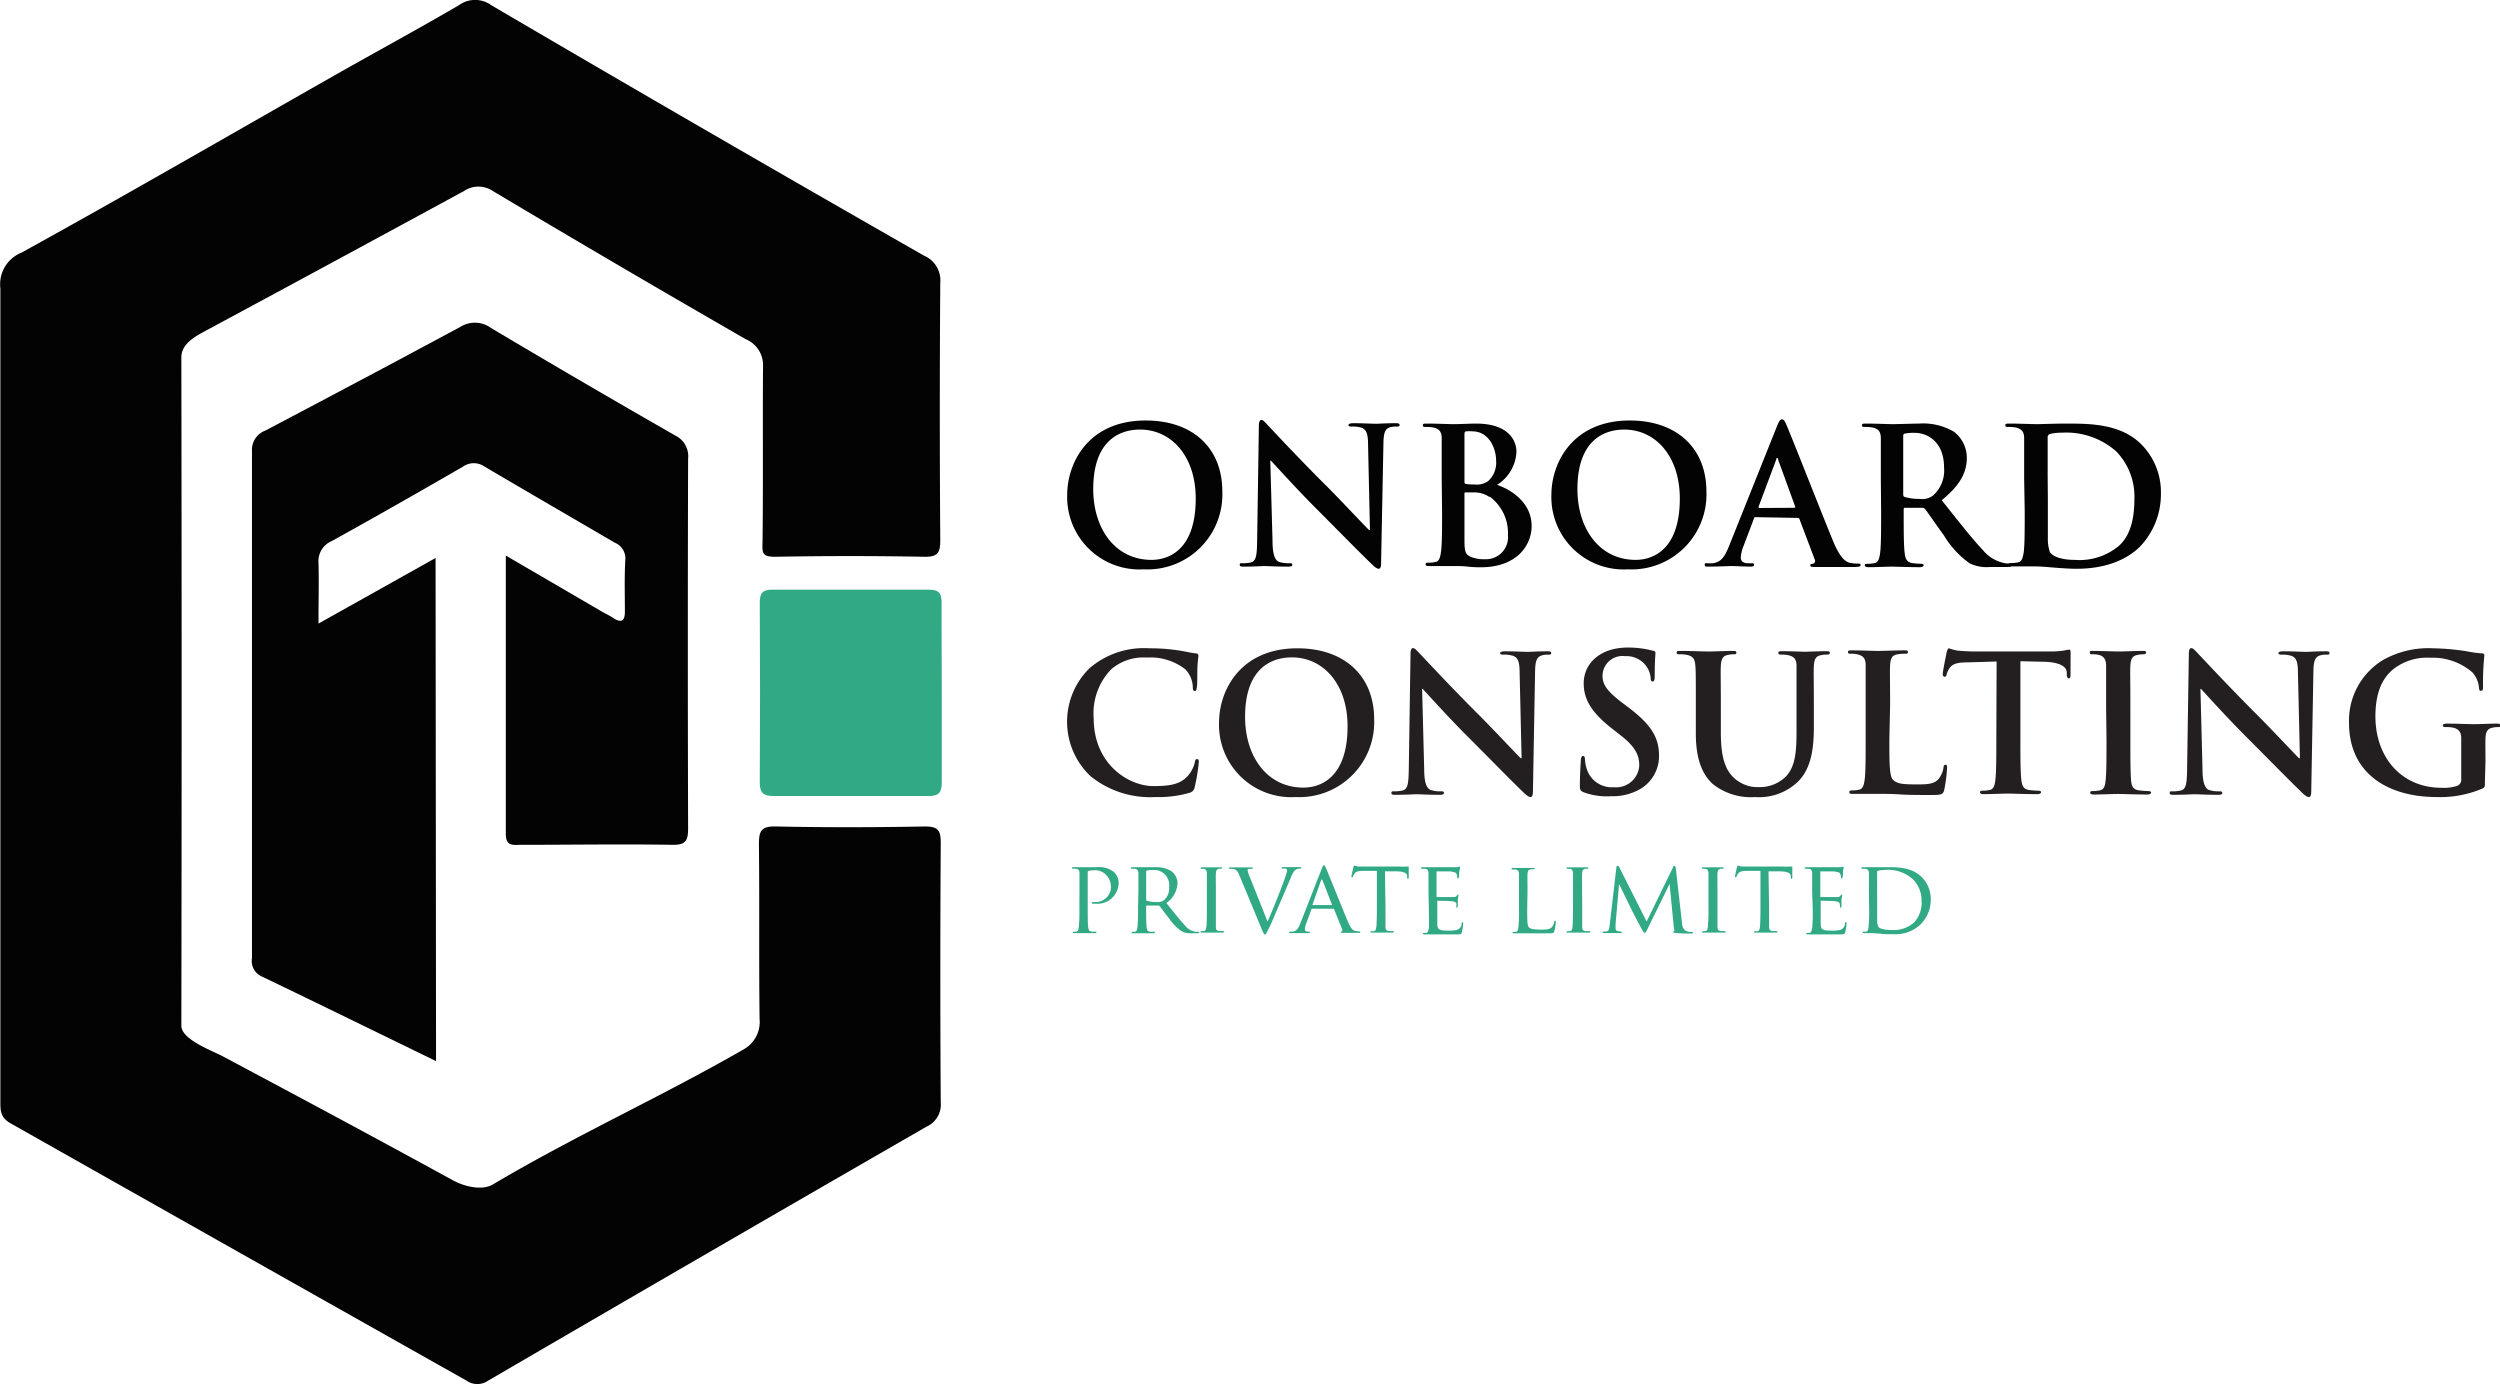
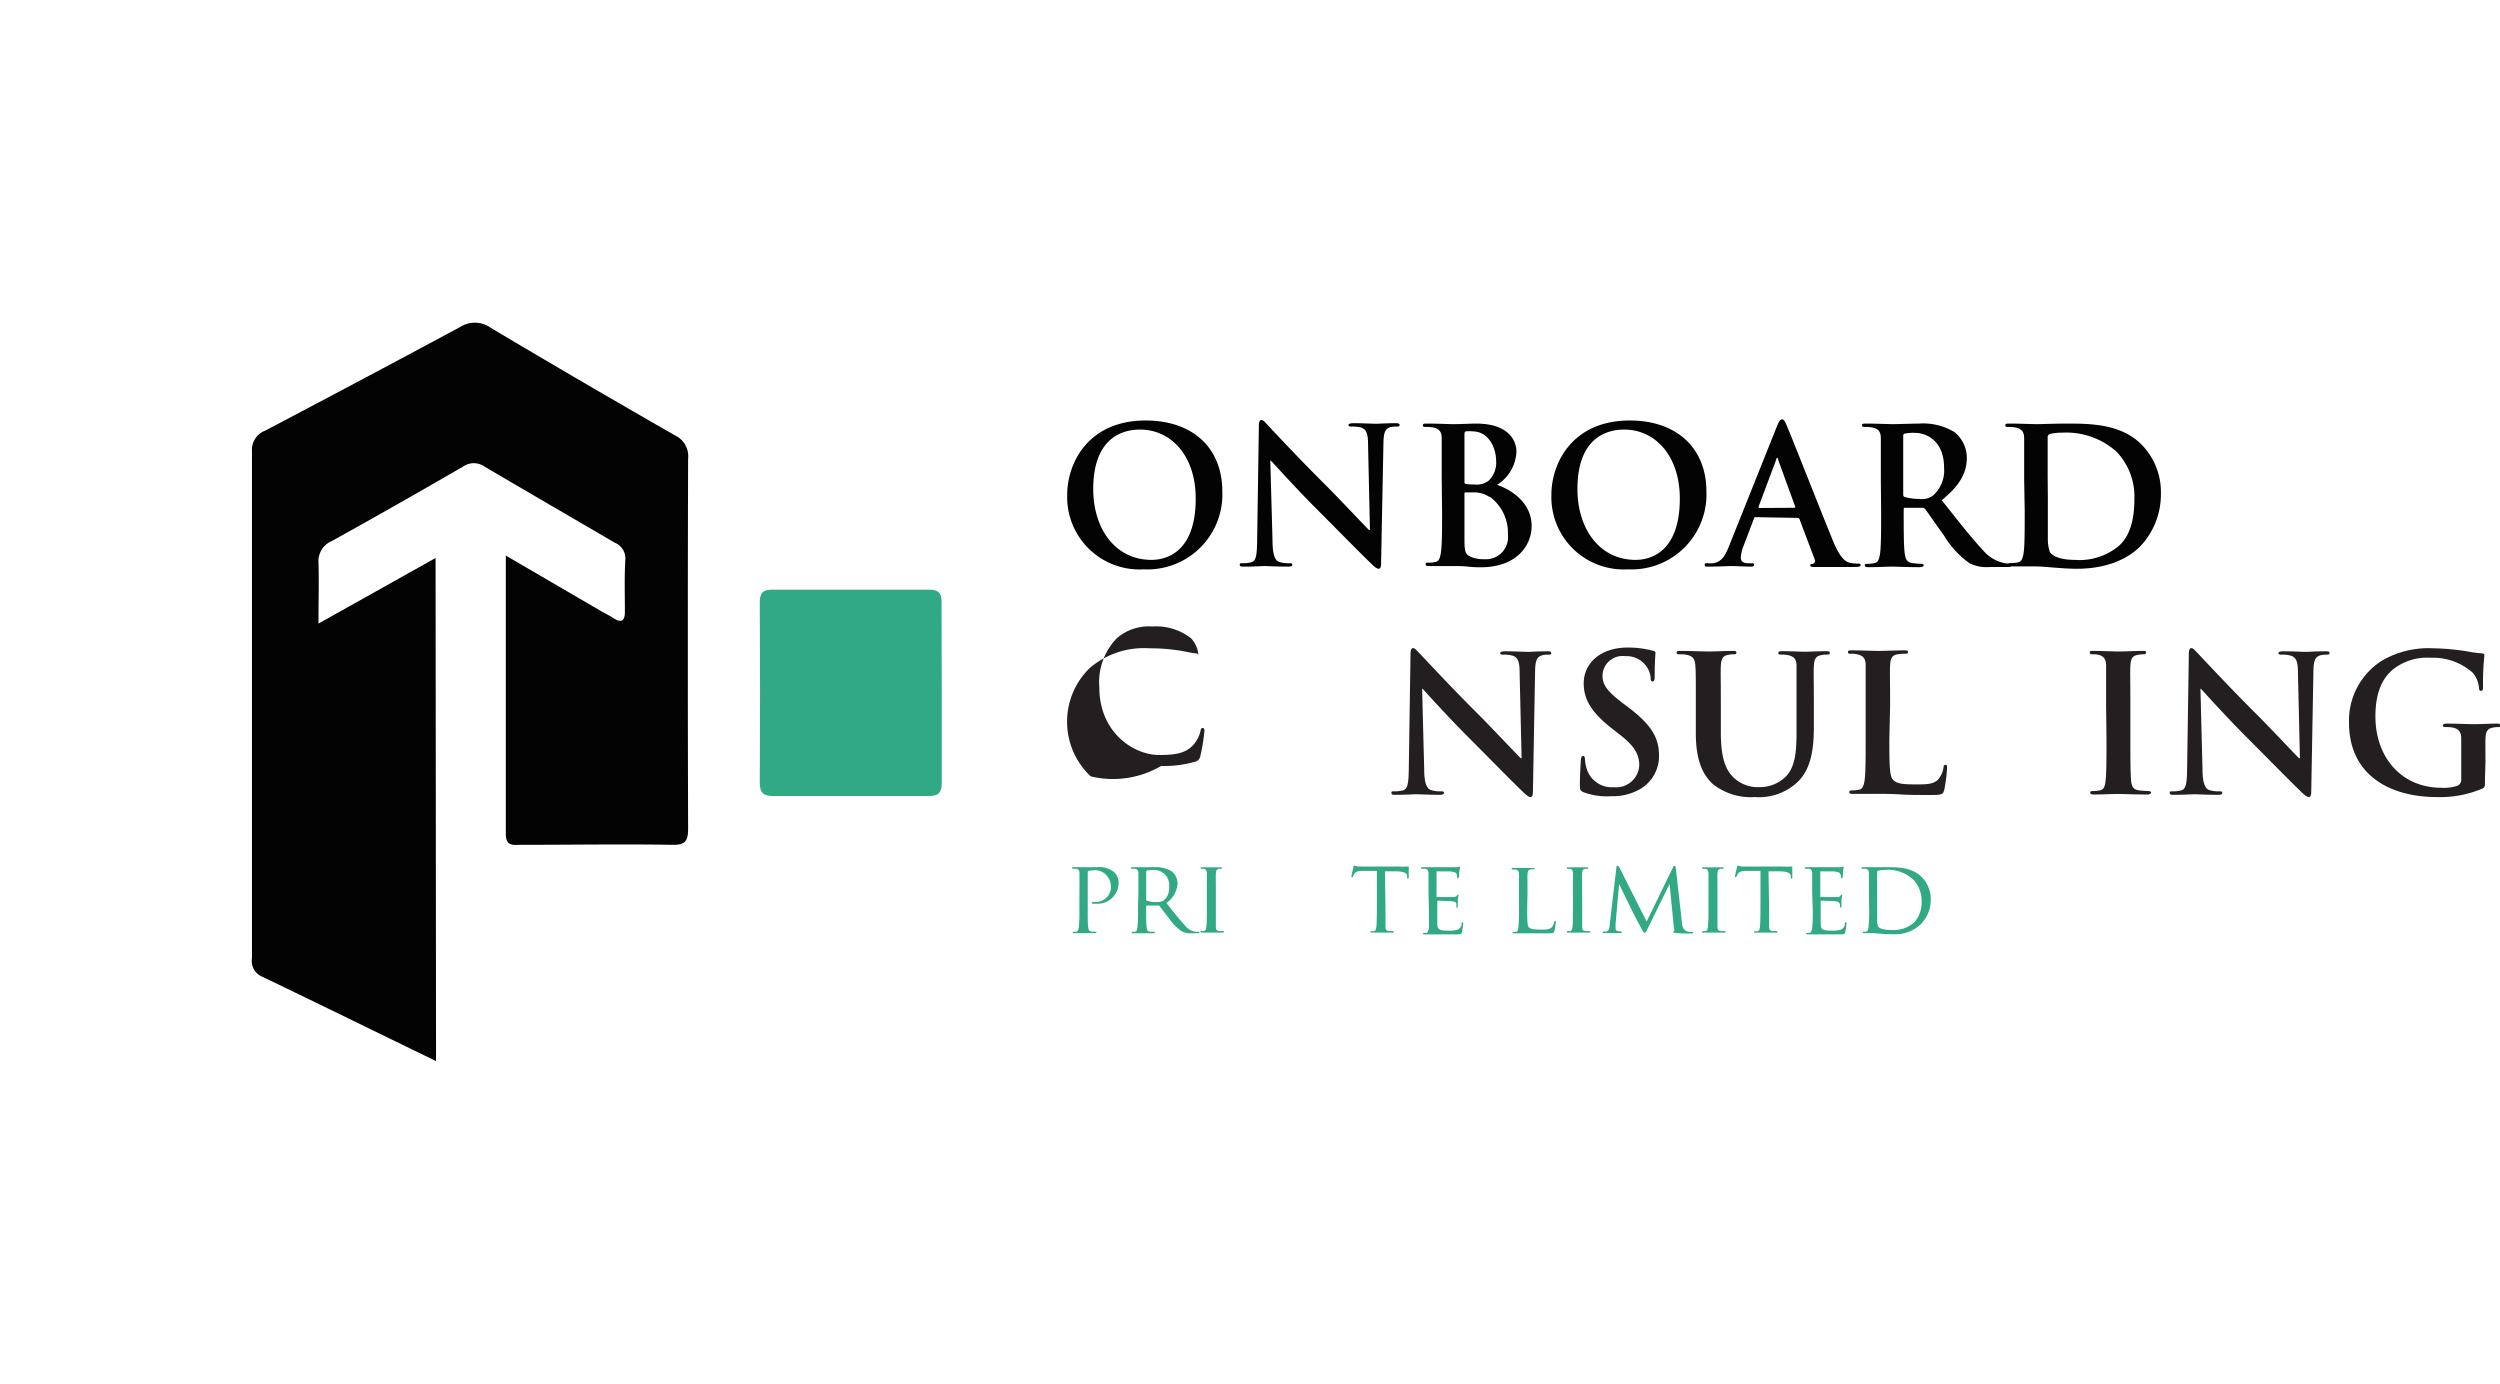
<svg xmlns="http://www.w3.org/2000/svg" id="Layer_1" data-name="Layer 1" viewBox="0 0 266.89 147.8">
  <defs>
    <style>.cls-1{fill:#030303;}.cls-2{fill:#30a984;}.cls-3{fill:#231f20;}</style>
  </defs>
  <title>OCP - LOGO</title>
-   <path class="cls-1" d="M251,311.49c0-14.26,0-28.53,0-42.79a3.63,3.63,0,0,1,2.26-3.82c11.2-6.18,22.27-12.59,33.39-18.91,4.42-2.51,8.89-4.93,13.28-7.49a2.94,2.94,0,0,1,3.5,0q23,13.49,46.17,26.72a2.87,2.87,0,0,1,1.74,2.91q-.1,13.74,0,27.48c0,1.3-.24,1.78-1.68,1.76q-8-.15-15.94,0c-1.55,0-1.37-.5-1.35-1.89.07-6.22,0-12.44.05-18.67a3,3,0,0,0-1.85-2.67q-13.57-7.81-27-15.82a2.75,2.75,0,0,0-3.07,0q-13.85,7.53-27.73,15c-1.23.66-2.46,1.43-2.45,2.79q.06,35.65,0,71.32c0,1.47,3.2,2.62,4.48,3.3,9.21,4.91,15.38,8.21,24.54,13.22,1.17.64,3.07,1.12,4.23.43,8.87-5.26,17.93-9.33,26.86-14.47a3.35,3.35,0,0,0,1.62-3.19c-.08-6.23,0-12.45-.07-18.67,0-1.4.24-1.92,1.78-1.89,5.32.11,10.63.1,15.94,0,1.44,0,1.69.45,1.69,1.76q-.09,13.84,0,27.68a2.59,2.59,0,0,1-1.52,2.61q-23.44,13.5-46.81,27.12a2,2,0,0,1-2.28,0Q276.34,371.54,252,357.78c-1-.6-1-1.34-1-2.24Z" transform="translate(-250.96 -237.91)" />
  <path class="cls-1" d="M297.51,351.19c-6.28-3.05-12.39-6.05-18.53-9a1.82,1.82,0,0,1-1.12-2q0-27,0-54.1a2.18,2.18,0,0,1,1.42-2.21q10.44-5.49,20.82-11.07a2.91,2.91,0,0,1,3.27.11q9.78,5.82,19.67,11.48a2.46,2.46,0,0,1,1.38,2.49q-.06,19.71,0,39.42c0,1.28-.2,1.82-1.67,1.79-5.38-.09-10.77,0-16.15,0-.82,0-1.65.21-1.64-1.17,0-9.76,0-19.53,0-29.71l10.29,6c.36.21.75.38,1.09.61.95.64,1.36.43,1.33-.75,0-1.81-.06-3.63.05-5.44a1.81,1.81,0,0,0-1.14-1.8c-4.62-2.7-9.26-5.39-13.88-8.11a2,2,0,0,0-2.32,0c-4.64,2.68-9.3,5.34-14,7.94a2.32,2.32,0,0,0-1.42,2.3c.06,2,0,4,0,6.51l12.5-7Z" transform="translate(-250.96 -237.91)" />
  <path class="cls-2" d="M351.5,312c0,3.14,0,6.28,0,9.42,0,1.06-.28,1.48-1.41,1.47-5.51,0-11,0-16.54,0-1.05,0-1.48-.3-1.48-1.42q.06-9.63,0-19.25c0-1,.33-1.37,1.33-1.36,5.58,0,11.16,0,16.74,0,1.2,0,1.36.54,1.34,1.53C351.47,305.53,351.5,308.74,351.5,312Z" transform="translate(-250.96 -237.91)" />
  <path class="cls-1" d="M364.89,290.75c0-3.47,2.29-7.95,8.37-7.95,5.05,0,8.19,2.94,8.19,7.58a8,8,0,0,1-8.39,8.31A7.72,7.72,0,0,1,364.89,290.75Zm13.72.38c0-4.54-2.61-7.36-5.94-7.36-2.33,0-5,1.3-5,6.35,0,4.21,2.33,7.56,6.22,7.56C375.33,297.68,378.61,297,378.61,291.13Z" transform="translate(-250.96 -237.91)" />
  <path class="cls-1" d="M386.81,295.65c0,1.58.31,2.11.71,2.25a3.3,3.3,0,0,0,1.06.14c.22,0,.34,0,.34.16s-.18.2-.46.2c-1.32,0-2.13-.06-2.52-.06-.18,0-1.13.06-2.19.06-.26,0-.44,0-.44-.2s.12-.16.32-.16a3.58,3.58,0,0,0,.91-.1c.53-.16.61-.75.63-2.51l.18-12c0-.41.07-.69.27-.69s.4.26.75.63,3.32,3.57,6.28,6.5c1.38,1.38,4.11,4.3,4.46,4.62h.1l-.2-9.09c0-1.24-.21-1.63-.69-1.83a3.38,3.38,0,0,0-1.08-.12c-.24,0-.32-.06-.32-.18s.22-.18.53-.18c1.05,0,2,.06,2.45.06.22,0,1-.06,2-.06.27,0,.47,0,.47.18s-.12.18-.36.18a2.21,2.21,0,0,0-.61.06c-.57.16-.73.59-.75,1.72L398.4,298c0,.45-.08.63-.26.63s-.47-.22-.69-.45c-1.27-1.21-3.87-3.87-6-6s-4.45-4.72-4.82-5.1h-.06Z" transform="translate(-250.96 -237.91)" />
  <path class="cls-1" d="M404.87,289c0-3.08,0-3.65,0-4.29s-.21-1-.88-1.16a4.16,4.16,0,0,0-.79-.06c-.22,0-.34,0-.34-.18s.14-.18.45-.18c1.07,0,2.35.06,2.75.06,1,0,1.78-.06,2.47-.06,3.67,0,4.32,2,4.32,3a4.39,4.39,0,0,1-2.07,3.54c1.66.57,3.69,2,3.69,4.38,0,2.17-1.68,4.42-5.41,4.42-.24,0-.83,0-1.42-.07s-1.21-.06-1.52-.06-.67,0-1.15,0-1,0-1.4,0-.41-.06-.41-.2.08-.16.33-.16a3.37,3.37,0,0,0,.73-.08c.4-.08.5-.53.58-1.12.11-.85.11-2.45.11-4.31Zm2.43.35c0,.16.06.2.14.22a5,5,0,0,0,.95.06,2.07,2.07,0,0,0,1.46-.38,2.65,2.65,0,0,0,.83-2.15c0-1.36-.79-3.14-2.53-3.14a3.34,3.34,0,0,0-.67,0c-.14,0-.18.12-.18.34Zm2.67,1.62a2.84,2.84,0,0,0-1.68-.49c-.36,0-.57,0-.87,0-.08,0-.12,0-.12.14v4.81c0,1.33.06,1.68.71,1.94a3.67,3.67,0,0,0,1.48.24,2.35,2.35,0,0,0,2.45-2.59A4.82,4.82,0,0,0,410,290.93Z" transform="translate(-250.96 -237.91)" />
  <path class="cls-1" d="M416.58,290.75c0-3.47,2.29-7.95,8.37-7.95,5,0,8.18,2.94,8.18,7.58a8,8,0,0,1-8.39,8.31A7.72,7.72,0,0,1,416.58,290.75Zm13.71.38c0-4.54-2.61-7.36-5.93-7.36-2.33,0-5,1.3-5,6.35,0,4.21,2.33,7.56,6.22,7.56C427,297.68,430.29,297,430.29,291.13Z" transform="translate(-250.96 -237.91)" />
  <path class="cls-1" d="M438.38,293.12c-.1,0-.14,0-.18.16l-1.1,2.9a3.93,3.93,0,0,0-.3,1.23c0,.37.18.63.81.63h.3c.24,0,.3,0,.3.16s-.12.2-.34.2c-.65,0-1.52-.06-2.15-.06-.22,0-1.33.06-2.39.06-.26,0-.38,0-.38-.2s.08-.16.24-.16a6.26,6.26,0,0,0,.63,0c.93-.12,1.31-.81,1.72-1.82l5.09-12.73c.24-.59.36-.81.56-.81s.31.18.51.65c.49,1.11,3.73,9.38,5,12.46.77,1.82,1.35,2.11,1.78,2.21a4.49,4.49,0,0,0,.85.08c.16,0,.26,0,.26.16s-.18.2-.93.2-2.21,0-3.83,0c-.36,0-.61,0-.61-.16s.08-.16.29-.18a.33.33,0,0,0,.18-.47l-1.62-4.29a.19.19,0,0,0-.2-.14Zm4.13-1c.1,0,.12-.06.1-.12l-1.82-5c0-.08,0-.19-.1-.19s-.1.11-.12.19l-1.87,5c0,.08,0,.14.08.14Z" transform="translate(-250.96 -237.91)" />
  <path class="cls-1" d="M451.75,289c0-3.08,0-3.65,0-4.29s-.2-1-.87-1.16a4.23,4.23,0,0,0-.79-.06c-.23,0-.35,0-.35-.18s.14-.18.45-.18c1.07,0,2.35.06,2.77.06.69,0,2.23-.06,2.86-.06a6.47,6.47,0,0,1,3.73.87,3.5,3.5,0,0,1,1.38,2.77c0,1.5-.63,2.88-2.68,4.54,1.81,2.27,3.21,4.08,4.4,5.33a4,4,0,0,0,2.27,1.38,3.25,3.25,0,0,0,.57.06c.16,0,.24.06.24.16s-.14.2-.38.2h-1.93a4.2,4.2,0,0,1-2.17-.38,9.79,9.79,0,0,1-2.77-3c-.81-1.11-1.75-2.49-2-2.8a.42.42,0,0,0-.36-.14l-1.77,0c-.1,0-.16,0-.16.17v.28c0,1.88,0,3.48.1,4.33.06.59.18,1,.79,1.12a9.55,9.55,0,0,0,1,.08c.16,0,.24.06.24.16s-.14.2-.41.2c-1.17,0-2.67-.06-3-.06s-1.66.06-2.47.06c-.26,0-.4-.06-.4-.2s.08-.16.32-.16a3.37,3.37,0,0,0,.73-.08c.41-.08.51-.53.59-1.12.1-.85.1-2.45.1-4.31Zm2.39,1.6c0,.23,0,.31.18.37a5.46,5.46,0,0,0,1.54.2,2,2,0,0,0,1.44-.34,3.57,3.57,0,0,0,1.2-3c0-2.88-1.91-3.71-3.1-3.71a4.59,4.59,0,0,0-1.08.08c-.14,0-.18.12-.18.28Z" transform="translate(-250.96 -237.91)" />
  <path class="cls-1" d="M467.05,289c0-3.08,0-3.65,0-4.29s-.21-1-.88-1.16a4.16,4.16,0,0,0-.79-.06c-.22,0-.34,0-.34-.18s.14-.18.45-.18c1.07,0,2.35.06,2.91.06s1.91-.06,3.12-.06c2.54,0,5.92,0,8.13,2.31a7.23,7.23,0,0,1,2,5.14,8.08,8.08,0,0,1-2.21,5.66c-.94.95-3,2.39-6.79,2.39-.73,0-1.56-.06-2.33-.12s-1.48-.13-2-.13c-.22,0-.67,0-1.15,0s-1,0-1.4,0-.41-.06-.41-.2.08-.16.33-.16a3.44,3.44,0,0,0,.73-.08c.4-.08.5-.53.59-1.12.1-.85.1-2.45.1-4.31Zm2.53,2.23c0,2.15,0,3.71,0,4.09a4.45,4.45,0,0,0,.22,1.54c.27.39,1.06.82,2.66.82a6.55,6.55,0,0,0,4.66-1.46c1.3-1.12,1.7-3,1.7-5.05a6.93,6.93,0,0,0-1.94-5.07,8.06,8.06,0,0,0-5.76-2,5.46,5.46,0,0,0-1.32.14.37.37,0,0,0-.24.41c0,.68,0,2.45,0,4.05Z" transform="translate(-250.96 -237.91)" />
-   <path class="cls-3" d="M367.4,320.79a8,8,0,0,1-.14-11.53,8.89,8.89,0,0,1,6.41-2.14,20.21,20.21,0,0,1,2.93.2c.77.1,1.42.28,2,.34.22,0,.3.12.3.25s-.06.4-.1,1.11,0,1.78-.06,2.19-.06.46-.24.46-.2-.16-.2-.44a2.9,2.9,0,0,0-.79-1.86,6.05,6.05,0,0,0-4.12-1.26,5.25,5.25,0,0,0-3.81,1.26,6.75,6.75,0,0,0-1.86,5.24c0,4.83,3.67,7.22,6.38,7.22,1.81,0,2.9-.2,3.71-1.14a3.4,3.4,0,0,0,.69-1.33c.06-.33.1-.41.26-.41s.18.14.18.3a19.4,19.4,0,0,1-.44,2.7.73.73,0,0,1-.53.59,11.88,11.88,0,0,1-3.65.46A10.15,10.15,0,0,1,367.4,320.79Z" transform="translate(-250.96 -237.91)" />
-   <path class="cls-3" d="M381.1,315.06c0-3.47,2.29-7.94,8.37-7.94,5,0,8.19,2.93,8.19,7.57a8,8,0,0,1-8.39,8.31A7.71,7.71,0,0,1,381.1,315.06Zm13.72.38c0-4.53-2.62-7.35-5.94-7.35-2.33,0-5,1.3-5,6.34,0,4.22,2.33,7.56,6.22,7.56C391.54,322,394.82,321.3,394.82,315.44Z" transform="translate(-250.96 -237.91)" />
+   <path class="cls-3" d="M367.4,320.79a8,8,0,0,1-.14-11.53,8.89,8.89,0,0,1,6.41-2.14,20.21,20.21,0,0,1,2.93.2c.77.1,1.42.28,2,.34.22,0,.3.12.3.25a2.9,2.9,0,0,0-.79-1.86,6.05,6.05,0,0,0-4.12-1.26,5.25,5.25,0,0,0-3.81,1.26,6.75,6.75,0,0,0-1.86,5.24c0,4.83,3.67,7.22,6.38,7.22,1.81,0,2.9-.2,3.71-1.14a3.4,3.4,0,0,0,.69-1.33c.06-.33.1-.41.26-.41s.18.14.18.3a19.4,19.4,0,0,1-.44,2.7.73.73,0,0,1-.53.59,11.88,11.88,0,0,1-3.65.46A10.15,10.15,0,0,1,367.4,320.79Z" transform="translate(-250.96 -237.91)" />
  <path class="cls-3" d="M403,320c0,1.58.31,2.11.71,2.25a3.3,3.3,0,0,0,1.06.14c.22,0,.34,0,.34.17s-.18.2-.47.2c-1.31,0-2.12-.06-2.51-.06-.18,0-1.13.06-2.19.06-.26,0-.44,0-.44-.2s.12-.17.32-.17a3.62,3.62,0,0,0,.91-.1c.53-.16.61-.75.63-2.51l.18-12c0-.4.06-.68.27-.68s.4.26.75.62,3.32,3.57,6.28,6.51c1.38,1.38,4.11,4.29,4.46,4.62h.1l-.21-9.1c0-1.24-.2-1.62-.68-1.82a3.14,3.14,0,0,0-1.08-.13c-.24,0-.32-.06-.32-.18s.22-.18.52-.18c1.06,0,2,.06,2.46.06.22,0,1-.06,2-.06.27,0,.47,0,.47.18s-.12.18-.37.18a1.88,1.88,0,0,0-.6.07c-.57.16-.73.58-.75,1.72l-.23,12.78c0,.45-.08.63-.26.63s-.47-.22-.69-.44c-1.28-1.22-3.87-3.87-6-6s-4.46-4.72-4.82-5.11h-.06Z" transform="translate(-250.96 -237.91)" />
  <path class="cls-3" d="M420,322.48c-.32-.15-.38-.25-.38-.69,0-1.12.08-2.33.1-2.66s.08-.52.24-.52.2.18.2.34a4.3,4.3,0,0,0,.18,1,2.8,2.8,0,0,0,2.9,2,2.47,2.47,0,0,0,2.72-2.31c0-1-.31-1.93-2-3.24l-.93-.73c-2.23-1.74-3-3.16-3-4.8,0-2.23,1.87-3.83,4.68-3.83a10,10,0,0,1,2.7.34c.18,0,.28.1.28.24s-.08.85-.08,2.44c0,.44-.06.6-.22.6s-.21-.12-.21-.36a2.49,2.49,0,0,0-.52-1.34,2.59,2.59,0,0,0-2.21-1,2.13,2.13,0,0,0-2.41,2.09c0,.93.46,1.64,2.14,2.91l.57.43c2.45,1.84,3.32,3.24,3.32,5.17a4.07,4.07,0,0,1-1.9,3.52,5.84,5.84,0,0,1-3.22.83A7.09,7.09,0,0,1,420,322.48Z" transform="translate(-250.96 -237.91)" />
  <path class="cls-3" d="M432,313.28c0-3.08,0-3.65-.05-4.3s-.2-1-.87-1.15a3.39,3.39,0,0,0-.79-.07c-.22,0-.34,0-.34-.18s.14-.18.44-.18c1.08,0,2.35.06,3,.06s1.77-.06,2.49-.06c.31,0,.45,0,.45.18s-.12.18-.32.18a2.44,2.44,0,0,0-.59.07c-.55.1-.71.44-.75,1.15s0,1.22,0,4.3v2.83c0,2.94.59,4.18,1.58,5a3.74,3.74,0,0,0,2.53.83,3.94,3.94,0,0,0,2.8-1.1c1.11-1.11,1.17-2.93,1.17-5v-2.53c0-3.08,0-3.65,0-4.3s-.2-1-.87-1.15a3.23,3.23,0,0,0-.73-.07c-.22,0-.34,0-.34-.18s.14-.18.42-.18c1,0,2.31.06,2.33.06.25,0,1.52-.06,2.31-.06.29,0,.43,0,.43.18s-.12.18-.37.18a2.41,2.41,0,0,0-.58.07c-.55.1-.71.44-.75,1.15s0,1.22,0,4.3v2.16c0,2.25-.23,4.64-1.93,6.1A6,6,0,0,1,438.3,323a6.5,6.5,0,0,1-4.5-1.4c-1-.93-1.8-2.43-1.8-5.37Z" transform="translate(-250.96 -237.91)" />
  <path class="cls-3" d="M452.66,316.84c0,2.6,0,4,.43,4.36s.87.45,2.45.45c1.07,0,1.86,0,2.37-.57a2.59,2.59,0,0,0,.53-1.22c0-.18.06-.3.22-.3s.16.1.16.34a15.94,15.94,0,0,1-.3,2.33c-.12.45-.23.55-1.28.55-1.46,0-2.51,0-3.42-.06s-1.65-.06-2.48-.06c-.22,0-.66,0-1.15,0s-1,0-1.4,0-.4-.06-.4-.2.08-.17.32-.17a3.37,3.37,0,0,0,.73-.08c.4-.08.51-.52.59-1.11.1-.85.1-2.45.1-4.32v-3.56c0-3.08,0-3.65,0-4.3s-.21-1-.87-1.15a2.55,2.55,0,0,0-.67-.07c-.22,0-.35,0-.35-.18s.14-.18.45-.18c1,0,2.23.06,2.77.06s2-.06,2.76-.06c.28,0,.43,0,.43.18s-.12.18-.37.18a4.37,4.37,0,0,0-.79.07c-.55.1-.71.44-.75,1.15s0,1.22,0,4.3Z" transform="translate(-250.96 -237.91)" />
-   <path class="cls-3" d="M464.11,308.53l-3,.09c-1.18,0-1.66.14-2,.58a2.52,2.52,0,0,0-.34.71c0,.16-.1.25-.22.25s-.19-.11-.19-.33.39-2.17.43-2.33.12-.38.24-.38a5.12,5.12,0,0,0,.87.24c.59.06,1.36.1,2,.1h8a9.79,9.79,0,0,0,1.4-.1,5.24,5.24,0,0,1,.55-.1c.14,0,.16.12.16.42S472,309.51,472,310c0,.21-.06.33-.18.33s-.2-.1-.22-.41l0-.22c0-.53-.59-1.09-2.39-1.14l-2.56-.06v8.31c0,1.87,0,3.47.1,4.34.06.57.19,1,.79,1.09a8.76,8.76,0,0,0,1,.08c.22,0,.32.07.32.17s-.16.2-.38.2c-1.34,0-2.62-.06-3.18-.06s-1.75.06-2.56.06c-.26,0-.4-.06-.4-.2s.08-.17.32-.17a3.37,3.37,0,0,0,.73-.08c.41-.08.53-.52.59-1.11.1-.85.1-2.45.1-4.32Z" transform="translate(-250.96 -237.91)" />
  <path class="cls-3" d="M475.8,313.28c0-3.08,0-3.65,0-4.3s-.25-1-.69-1.13a2.52,2.52,0,0,0-.73-.09c-.2,0-.32,0-.32-.2s.16-.16.48-.16c.77,0,2.05.06,2.64.06s1.7-.06,2.47-.06c.26,0,.42,0,.42.16s-.12.2-.32.2a2.79,2.79,0,0,0-.61.07c-.55.1-.71.44-.75,1.15s0,1.22,0,4.3v3.56c0,2,0,3.57.08,4.44.06.55.2.91.81,1a8.76,8.76,0,0,0,1,.08c.22,0,.32.07.32.17s-.16.2-.38.2c-1.34,0-2.62-.06-3.17-.06s-1.74.06-2.55.06c-.26,0-.4-.06-.4-.2s.08-.17.32-.17a3.37,3.37,0,0,0,.73-.08c.4-.08.53-.42.59-1,.1-.85.1-2.45.1-4.42Z" transform="translate(-250.96 -237.91)" />
  <path class="cls-3" d="M486.09,320c0,1.58.31,2.11.71,2.25a3.27,3.27,0,0,0,1.05.14c.23,0,.35,0,.35.17s-.18.2-.47.2c-1.31,0-2.12-.06-2.51-.06-.18,0-1.13.06-2.19.06-.26,0-.44,0-.44-.2s.12-.17.32-.17a3.62,3.62,0,0,0,.91-.1c.53-.16.61-.75.63-2.51l.18-12c0-.4.06-.68.27-.68s.4.26.75.62,3.32,3.57,6.28,6.51c1.38,1.38,4.11,4.29,4.46,4.62h.1l-.21-9.1c0-1.24-.2-1.62-.68-1.82a3.16,3.16,0,0,0-1.08-.13c-.24,0-.32-.06-.32-.18s.22-.18.52-.18c1.06,0,2,.06,2.46.06.22,0,1-.06,2-.06.27,0,.47,0,.47.18s-.12.18-.37.18a1.88,1.88,0,0,0-.6.07c-.57.16-.73.58-.75,1.72l-.23,12.78c0,.45-.08.63-.26.63s-.47-.22-.69-.44c-1.28-1.22-3.87-3.87-6-6s-4.46-4.72-4.82-5.11h-.06Z" transform="translate(-250.96 -237.91)" />
  <path class="cls-3" d="M516.24,321.36c0,.55,0,.59-.26.73a11.49,11.49,0,0,1-4.89.91c-5,0-9.36-2.35-9.36-7.94a7.58,7.58,0,0,1,3.53-6.63,9.84,9.84,0,0,1,5.45-1.31,24.8,24.8,0,0,1,3.59.32,13.13,13.13,0,0,0,1.6.22c.24,0,.28.1.28.25a27.59,27.59,0,0,0-.14,3.32c0,.32-.06.43-.22.43s-.19-.11-.21-.27a2.84,2.84,0,0,0-.69-1.68,6.43,6.43,0,0,0-4.51-1.58,5.83,5.83,0,0,0-4,1.26c-1.13.95-1.86,2.47-1.86,5,0,4.36,2.77,7.62,7.05,7.62a4.5,4.5,0,0,0,1.72-.22.72.72,0,0,0,.39-.75v-1.91c0-1,0-1.78,0-2.39s-.21-1-.87-1.15a3.57,3.57,0,0,0-.79-.06c-.19,0-.31-.05-.31-.17s.14-.2.43-.2c1,0,2.33.06,2.94.06s1.7-.06,2.37-.06c.26,0,.4,0,.4.2s-.12.17-.26.17a2.52,2.52,0,0,0-.55.06c-.55.1-.75.44-.77,1.15s0,1.42,0,2.43Z" transform="translate(-250.96 -237.91)" />
  <path class="cls-2" d="M366.2,333.16c0-1.45,0-1.72,0-2s-.07-.47-.39-.51l-.33,0a.11.11,0,0,1-.08-.08c0-.06.05-.08.15-.08l1.13,0,1.37,0a2.51,2.51,0,0,1,1.85.53,1.59,1.59,0,0,1,.48,1.12,2.25,2.25,0,0,1-2.49,2.24,1.32,1.32,0,0,1-.28,0s-.1,0-.1-.08.06-.1.26-.1a1.63,1.63,0,0,0,1.79-1.51,1.89,1.89,0,0,0-.55-1.42,1.67,1.67,0,0,0-1.31-.45,2.63,2.63,0,0,0-.54.07c-.05,0-.08.07-.08.17v3.81c0,.9,0,1.64.05,2s.09.45.38.5l.43,0a.08.08,0,0,1,.08.08s0,.08-.15.08c-.53,0-1.17,0-1.21,0s-.67,0-1,0c-.1,0-.16,0-.16-.08a.09.09,0,0,1,.08-.08,1.54,1.54,0,0,0,.3,0c.18-.05.21-.22.25-.5a17.4,17.4,0,0,0,.06-2Z" transform="translate(-250.96 -237.91)" />
  <path class="cls-2" d="M372.49,333.16c0-1.45,0-1.72,0-2s-.08-.47-.4-.51l-.33,0a.11.11,0,0,1-.08-.08c0-.06,0-.08.16-.08l1.14,0,1.21,0a3.21,3.21,0,0,1,1.81.41,1.66,1.66,0,0,1,.67,1.27,2.74,2.74,0,0,1-1.19,2.14c.79,1,1.46,1.84,2,2.42a1.76,1.76,0,0,0,1.08.65,2,2,0,0,0,.34,0,.09.09,0,0,1,.09.08c0,.05-.05.08-.23.08h-.61a1.94,1.94,0,0,1-1-.19A4.86,4.86,0,0,1,375.8,336c-.41-.5-.84-1.11-1.05-1.36a.15.15,0,0,0-.13-.06l-1.23,0s-.07,0-.07.08v.22c0,.9,0,1.63.05,2s.09.45.38.5l.43,0a.07.07,0,0,1,.08.08s0,.08-.16.08c-.52,0-1.14,0-1.18,0s-.66,0-1,0c-.1,0-.15,0-.15-.08a.08.08,0,0,1,.07-.08,1.54,1.54,0,0,0,.3,0c.19-.05.21-.22.25-.5a17.4,17.4,0,0,0,.06-2Zm.83.79a.14.14,0,0,0,.07.12,3.22,3.22,0,0,0,1.07.14,1.26,1.26,0,0,0,.72-.16,1.68,1.68,0,0,0,.59-1.43,1.62,1.62,0,0,0-1.68-1.84,4.34,4.34,0,0,0-.69.06.12.12,0,0,0-.08.11Z" transform="translate(-250.96 -237.91)" />
  <path class="cls-2" d="M380.76,334.81c0,.9,0,1.64,0,2s.07.45.36.5l.44,0a.08.08,0,0,1,.07.08s0,.08-.15.08c-.54,0-1.17,0-1.21,0s-.66,0-1,0c-.1,0-.15,0-.15-.08a.08.08,0,0,1,.07-.08,1.54,1.54,0,0,0,.3,0c.19-.05.22-.22.26-.5s.05-1.12.05-2v-1.65c0-1.45,0-1.72,0-2s-.1-.46-.31-.5l-.3,0s-.07-.05-.07-.08,0-.08.15-.08l1,0,1,0c.11,0,.15,0,.15.08a.1.1,0,0,1-.08.08,1.2,1.2,0,0,0-.24,0c-.26.05-.32.19-.34.51s0,.57,0,2Z" transform="translate(-250.96 -237.91)" />
-   <path class="cls-2" d="M386.28,336.3c.56-1.25,1.83-4.44,2-5.11a2,2,0,0,0,.09-.35.2.2,0,0,0-.14-.2,1.23,1.23,0,0,0-.33,0c-.05,0-.11,0-.11-.08s.07-.08.22-.08l.95,0,.76,0c.1,0,.15,0,.15.07s0,.09-.11.09a.91.91,0,0,0-.46.11c-.13.08-.29.22-.54.85-.11.27-.58,1.39-1.08,2.53-.59,1.37-1,2.38-1.24,2.84s-.32.71-.42.71-.17-.12-.36-.57l-2.38-5.74c-.22-.52-.35-.62-.67-.7a2,2,0,0,0-.37,0,.09.09,0,0,1-.08-.09c0-.06.1-.07.25-.07l1.14,0,.9,0c.18,0,.26,0,.26.07a.09.09,0,0,1-.1.09,1.29,1.29,0,0,0-.35,0,.15.15,0,0,0-.11.17,3.73,3.73,0,0,0,.27.78Z" transform="translate(-250.96 -237.91)" />
-   <path class="cls-2" d="M392.07,330.64c.12-.31.16-.36.23-.36s.13.13.23.34c.18.39,1.73,4.26,2.32,5.67.35.84.62,1,.83,1a1.42,1.42,0,0,0,.38.05c.06,0,.12,0,.12.08s-.11.08-.22.08-.86,0-1.53,0c-.18,0-.34,0-.34-.06s0-.05.07-.07a.18.18,0,0,0,.09-.25l-.87-2.15s0-.05-.09-.05h-2.23c-.05,0-.08,0-.1.08l-.55,1.49a1.9,1.9,0,0,0-.15.63c0,.19.17.25.33.25h.09c.08,0,.1,0,.1.08s0,.08-.14.08-.76,0-.87,0-.58,0-1,0c-.12,0-.19,0-.19-.08a.1.1,0,0,1,.09-.08l.29,0c.44-.06.62-.39.81-.86Zm1.08,3.89s0,0,0-.06l-1-2.57c-.05-.14-.11-.14-.16,0l-.91,2.57s0,.06,0,.06Z" transform="translate(-250.96 -237.91)" />
  <path class="cls-2" d="M398.87,334.81c0,.9,0,1.64,0,2s.08.45.38.5l.43,0a.07.07,0,0,1,.08.08s0,.08-.15.08c-.53,0-1.15,0-1.2,0s-.72,0-1,0c-.11,0-.16,0-.16-.08a.08.08,0,0,1,.08-.07,1.45,1.45,0,0,0,.29,0c.19,0,.25-.23.28-.51s.05-1.12.05-2v-3.93l-1.4,0c-.61,0-.84.08-1,.3a1.29,1.29,0,0,0-.15.3c0,.07-.06.08-.1.08a.07.07,0,0,1-.07-.07c0-.1.2-.94.21-1s.07-.18.1-.18a2.84,2.84,0,0,0,.43.11c.27,0,.65,0,.76,0h3.65a5.17,5.17,0,0,0,.69,0l.28,0s0,.05,0,.11c0,.28,0,.95,0,1.06s0,.12-.09.12-.07,0-.08-.16v-.1c0-.29-.24-.5-1.16-.52l-1.21,0Z" transform="translate(-250.96 -237.91)" />
  <path class="cls-2" d="M403.46,333.16c0-1.45,0-1.72,0-2s-.07-.47-.39-.51l-.33,0a.1.1,0,0,1-.08-.08c0-.06,0-.08.15-.08l1.13,0c.06,0,2.09,0,2.31,0s.36,0,.44-.05a.5.5,0,0,1,.13,0s0,0,0,.08,0,.18-.08.44c0,.09,0,.51-.05.62s0,.1-.09.1-.08-.05-.08-.12a1.1,1.1,0,0,0-.05-.33c-.07-.16-.17-.22-.69-.29-.17,0-1.29,0-1.4,0s-.06,0-.06.1v2.54c0,.06,0,.1.06.1s1.4,0,1.62,0,.37,0,.47-.14.11-.12.14-.12.06,0,.06.08a4,4,0,0,0-.08.52c0,.18,0,.54,0,.6s0,.18-.09.18-.07,0-.07-.09a.91.91,0,0,0,0-.31c0-.13-.12-.24-.5-.28s-1.29-.05-1.46-.05a.06.06,0,0,0-.07.07v.78c0,.32,0,1.41,0,1.59,0,.63.2.75,1.16.75a3.24,3.24,0,0,0,1-.1.72.72,0,0,0,.44-.65c0-.11,0-.14.1-.14s.06.08.06.14a6.79,6.79,0,0,1-.13.91c-.06.24-.16.24-.54.24-.72,0-1.29,0-1.68,0l-.8,0h-.42l-.56,0c-.1,0-.16,0-.16-.08a.08.08,0,0,1,.08-.08c.09,0,.21,0,.3,0s.21-.22.25-.5,0-1.12,0-2Z" transform="translate(-250.96 -237.91)" />
  <path class="cls-2" d="M414,334.83c0,1.38,0,1.94.2,2.1s.53.22,1.29.22c.5,0,.93,0,1.16-.28a1.19,1.19,0,0,0,.23-.53c0-.07.05-.12.1-.12s.07,0,.07.14a5.59,5.59,0,0,1-.15.93c-.06.22-.09.26-.61.26-.69,0-1.23,0-1.69,0l-1.05,0h-.4l-.56,0c-.1,0-.15,0-.15-.08a.08.08,0,0,1,.08-.08,1.55,1.55,0,0,0,.29,0c.19-.05.21-.22.25-.5a17.4,17.4,0,0,0,.06-2v-1.65c0-1.45,0-1.72,0-2s-.08-.47-.4-.51l-.33,0s-.07-.05-.07-.08,0-.08.15-.08l1.1,0,1.07,0c.1,0,.15,0,.15.08s0,.06-.08.06l-.32,0c-.28.05-.34.2-.36.52s0,.57,0,2Z" transform="translate(-250.96 -237.91)" />
  <path class="cls-2" d="M419.87,334.81c0,.9,0,1.64,0,2s.06.45.35.5l.44,0a.08.08,0,0,1,.08.08s0,.08-.16.08c-.54,0-1.16,0-1.21,0s-.66,0-1,0c-.1,0-.16,0-.16-.08a.08.08,0,0,1,.08-.08,1.54,1.54,0,0,0,.3,0c.18-.05.22-.22.25-.5s.05-1.12.05-2v-1.65c0-1.45,0-1.72,0-2s-.1-.46-.31-.5l-.29,0a.09.09,0,0,1-.08-.08c0-.06,0-.08.15-.08l1,0,1,0c.11,0,.16,0,.16.08a.11.11,0,0,1-.08.08,1.15,1.15,0,0,0-.24,0c-.27.05-.32.19-.34.51s0,.57,0,2Z" transform="translate(-250.96 -237.91)" />
  <path class="cls-2" d="M430.51,336.32c0,.33.1.83.5,1a2,2,0,0,0,.63.09.06.06,0,0,1,.07.07c0,.05-.08.09-.2.09s-1.29,0-1.65-.06-.27-.05-.27-.1,0-.06.07-.08.06-.15,0-.33l-.46-4.73h0L426.88,337c-.19.41-.25.49-.34.49s-.14-.08-.33-.42-.89-1.67-1.13-2.17-1.07-2.17-1.23-2.55h-.05l-.37,4.22c0,.14,0,.32,0,.47a.27.27,0,0,0,.23.27,1.7,1.7,0,0,0,.37.05.09.09,0,0,1,.08.07c0,.06-.07.09-.18.09-.36,0-.82,0-.9,0s-.55,0-.81,0c-.1,0-.17,0-.17-.09s0-.07.1-.07l.29,0c.32-.06.33-.4.37-.75l.71-6.1c0-.1.05-.17.11-.17a.21.21,0,0,1,.19.14l2.93,5.81,2.82-5.8c0-.08.08-.15.15-.15s.12.08.14.25Z" transform="translate(-250.96 -237.91)" />
  <path class="cls-2" d="M434.31,334.81c0,.9,0,1.64,0,2s.07.45.35.5l.44,0a.08.08,0,0,1,.08.08s0,.08-.15.08c-.54,0-1.17,0-1.21,0s-.66,0-1,0c-.1,0-.15,0-.15-.08a.08.08,0,0,1,.07-.08,1.54,1.54,0,0,0,.3,0c.19-.05.22-.22.25-.5a20.05,20.05,0,0,0,.06-2v-1.65c0-1.45,0-1.72,0-2s-.1-.46-.31-.5l-.3,0a.1.1,0,0,1-.08-.08c0-.06,0-.08.16-.08l1,0,1,0c.1,0,.15,0,.15.08a.11.11,0,0,1-.08.08,1.2,1.2,0,0,0-.24,0c-.26.05-.32.19-.34.51s0,.57,0,2Z" transform="translate(-250.96 -237.91)" />
  <path class="cls-2" d="M439.82,334.81c0,.9,0,1.64,0,2s.08.45.38.5l.44,0c.06,0,.07.05.07.08s0,.08-.15.08c-.53,0-1.14,0-1.2,0s-.71,0-1,0c-.11,0-.15,0-.15-.08a.07.07,0,0,1,.07-.07,1.45,1.45,0,0,0,.29,0c.2,0,.25-.23.28-.51s.05-1.12.05-2v-3.93l-1.4,0c-.6,0-.83.08-1,.3a1.29,1.29,0,0,0-.15.3.09.09,0,0,1-.1.08.07.07,0,0,1-.07-.07c0-.1.2-.94.21-1s.07-.18.1-.18a3.27,3.27,0,0,0,.43.11c.28,0,.65,0,.76,0h3.65a5.17,5.17,0,0,0,.69,0l.28,0s0,.05,0,.11c0,.28,0,.95,0,1.06s0,.12-.09.12-.06,0-.07-.16v-.1c0-.29-.25-.5-1.17-.52l-1.21,0Z" transform="translate(-250.96 -237.91)" />
  <path class="cls-2" d="M444.42,333.16c0-1.45,0-1.72,0-2s-.07-.47-.39-.51l-.33,0a.11.11,0,0,1-.08-.08c0-.06.05-.08.16-.08l1.12,0c.06,0,2.09,0,2.31,0s.36,0,.44-.05a.65.65,0,0,1,.13,0s0,0,0,.08-.05.18-.07.44c0,.09,0,.51-.06.62s0,.1-.09.1-.07-.05-.07-.12a.89.89,0,0,0-.06-.33c-.06-.16-.16-.22-.69-.29-.17,0-1.29,0-1.4,0s-.05,0-.05.1v2.54c0,.06,0,.1.05.1s1.4,0,1.62,0,.37,0,.47-.14.11-.12.14-.12.06,0,.06.08a4,4,0,0,0-.08.52c0,.18,0,.54,0,.6s0,.18-.09.18-.06,0-.06-.09a.74.74,0,0,0-.05-.31c0-.13-.12-.24-.49-.28s-1.3-.05-1.47-.05-.06,0-.06.07v.78c0,.32,0,1.41,0,1.59,0,.63.19.75,1.15.75a3.17,3.17,0,0,0,1-.1.72.72,0,0,0,.44-.65c0-.11,0-.14.1-.14s.07.08.07.14a7.07,7.07,0,0,1-.14.91c-.06.24-.16.24-.54.24-.72,0-1.28,0-1.68,0l-.8,0h-.42l-.56,0c-.1,0-.16,0-.16-.08a.09.09,0,0,1,.08-.08c.09,0,.21,0,.3,0s.21-.22.25-.5a17.4,17.4,0,0,0,.06-2Z" transform="translate(-250.96 -237.91)" />
  <path class="cls-2" d="M450.48,333.16c0-1.45,0-1.72,0-2s-.08-.47-.4-.51l-.33,0a.11.11,0,0,1-.08-.08c0-.06.05-.08.16-.08l1.12,0,1.3,0c1,0,2.74-.09,3.88,1.07a3.29,3.29,0,0,1,.95,2.38,3.73,3.73,0,0,1-1.05,2.62,3.89,3.89,0,0,1-2.94,1.08c-.41,0-.93,0-1.35-.05l-.79-.06h-.4l-.58,0c-.1,0-.16,0-.16-.08a.09.09,0,0,1,.08-.08,1.54,1.54,0,0,0,.3,0c.19-.05.21-.22.25-.5a17.4,17.4,0,0,0,.06-2Zm.88,1c0,1,0,1.86,0,2a1.69,1.69,0,0,0,.11.67c.12.17.46.37,1.6.37a3.24,3.24,0,0,0,2.27-.85,3.12,3.12,0,0,0,.76-2.22,3.24,3.24,0,0,0-.91-2.34,4,4,0,0,0-3.14-1,2.78,2.78,0,0,0-.58.07c-.09,0-.12.08-.12.19Z" transform="translate(-250.96 -237.91)" />
</svg>